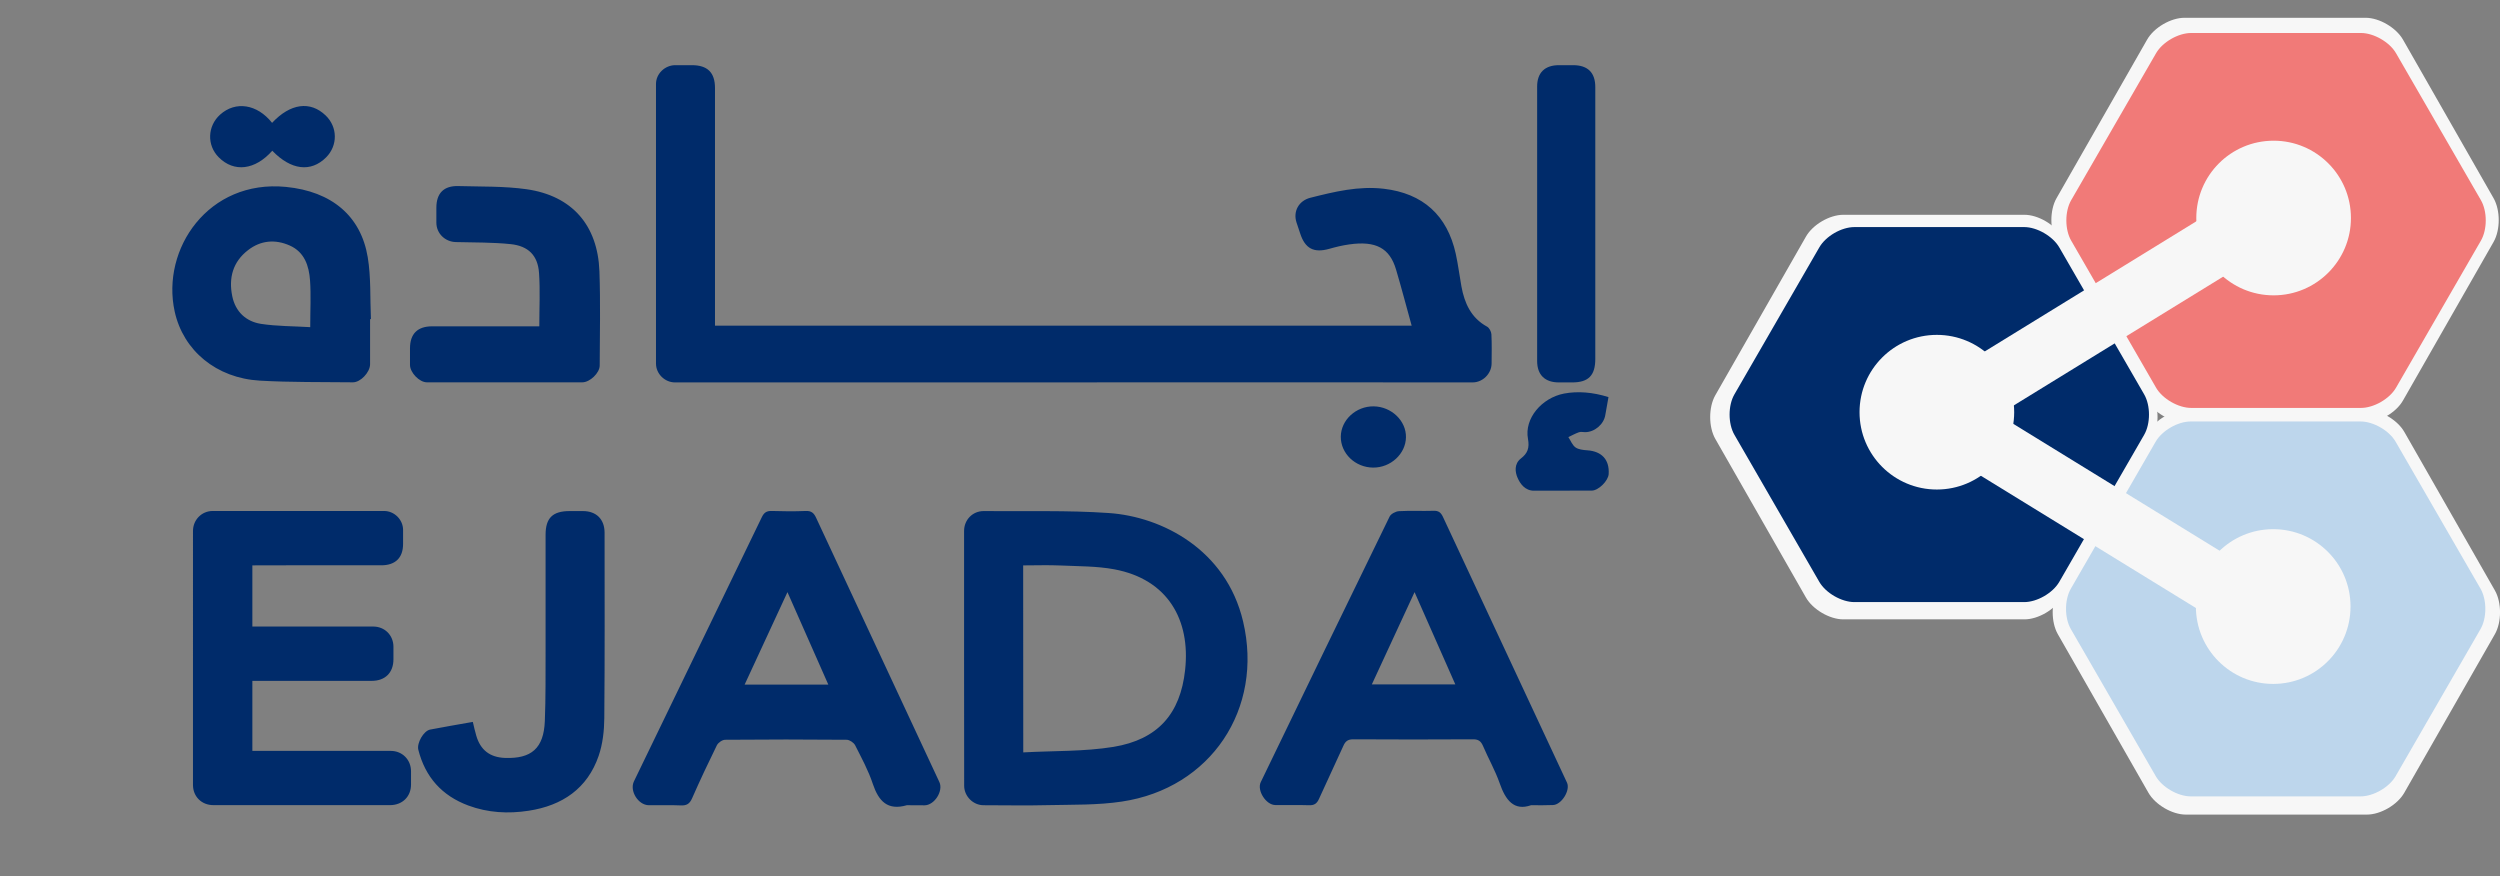
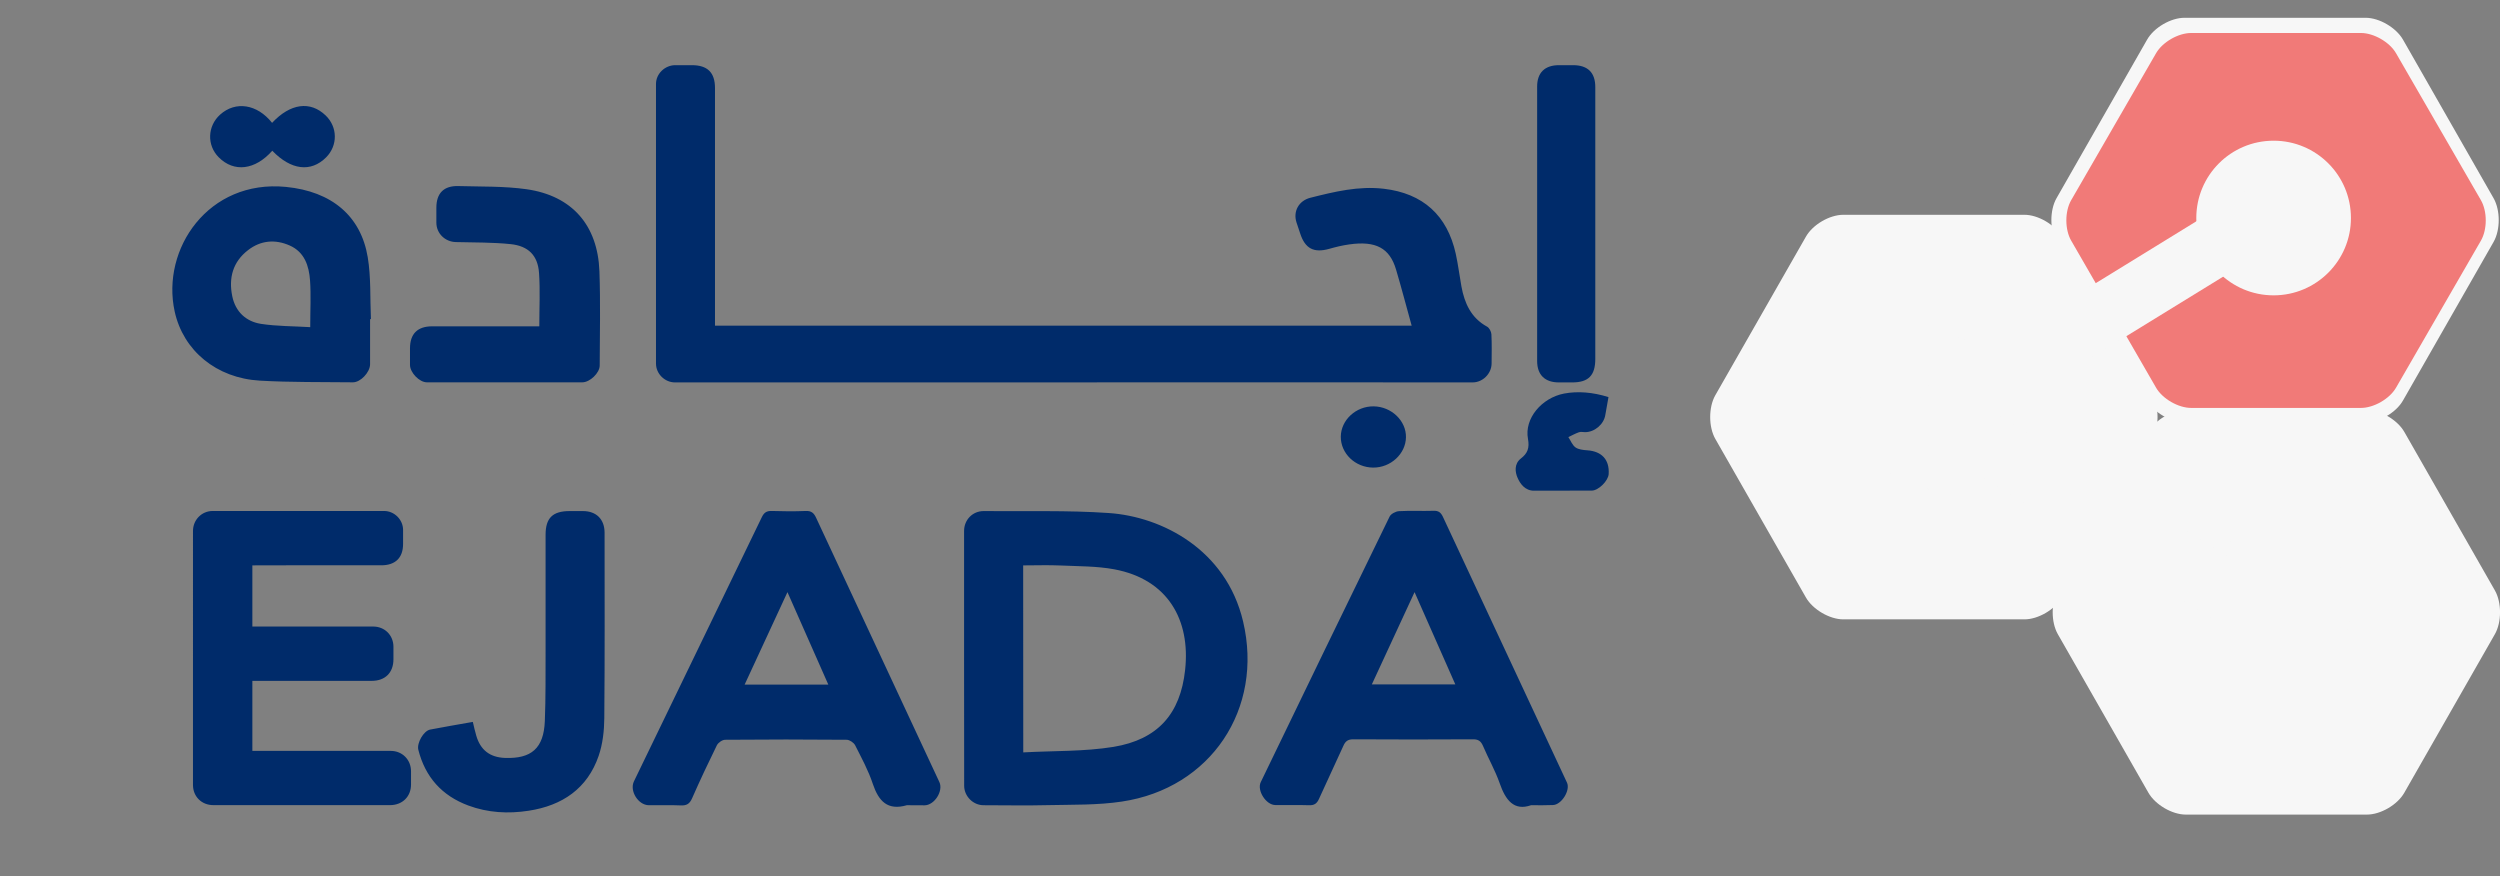
<svg xmlns="http://www.w3.org/2000/svg" xml:space="preserve" id="svg1297" x="0" y="0" version="1.1" viewBox="0 0 2673.8 937.3">
  <rect x="0" y="0" width="2673.8" height="937.3" fill="#808080" stroke="none" />
  <style>.st1{fill:#f7f7f7}.st4{fill:#002b6a}</style>
  <g id="layer3" transform="translate(649.56 34.42)">
    <path id="path2028" fill="none" stroke="#000" stroke-miterlimit="11.339" stroke-width=".75" d="m1487 450.2-61-41.1" />
    <path id="path46-6-33" d="M1881.9 836.8c14.7 0 32.7-10.5 40-23.4l96.9-169.6c7.3-12.8 7.3-33.9 0-46.7l-96.9-169.6c-7.3-12.8-25.3-23.4-40-23.4h-193.7c-14.7 0-32.7 10.5-40 23.4l-96.9 169.6c-7.3 12.8-7.3 33.9 0 46.7l96.9 169.6c7.3 12.8 25.3 23.4 40 23.4h193.7" class="st1" />
    <path id="path46-6-33-7" d="M1880.5 417.3c14.7 0 32.7-10.5 40-23.4l96.9-169.6c7.3-12.8 7.3-33.9 0-46.7L1920.5 8c-7.3-12.8-25.3-23.4-40-23.4h-193.7c-14.7 0-32.7 10.5-40 23.4l-96.9 169.6c-7.3 12.8-7.3 33.9 0 46.7l96.9 169.6c7.3 12.8 25.3 23.4 40 23.4h193.7" class="st1" />
    <path id="path46-6-33-2" d="M1515.6 628c14.7 0 32.7-10.5 40-23.4l96.9-169.6c7.3-12.8 7.3-33.9 0-46.7l-96.9-169.6c-7.3-12.8-25.3-23.4-40-23.4h-193.7c-14.7 0-32.7 10.5-40 23.4L1185 388.3c-7.3 12.8-7.3 33.9 0 46.7l96.9 169.6c7.3 12.8 25.3 23.4 40 23.4h193.7" class="st1" />
  </g>
  <g id="g1893-4" transform="translate(144.84 74.558)">
-     <path id="path46-6" fill="#bdd6ec" d="M2379.8 777.2c13.8 0 30.6-9.7 37.5-21.6l90.8-157.3c6.9-11.9 6.9-31.4 0-43.3l-90.8-157.2c-6.9-11.9-23.8-21.6-37.5-21.6h-181.6c-13.8 0-30.6 9.7-37.5 21.6L2070 555c-6.9 11.9-6.9 31.4 0 43.3l90.8 157.3c6.9 11.9 23.7 21.6 37.5 21.6h181.5" />
    <path id="path220-4-2" d="M2203.7 574.1c0 45.7 37 82.8 82.7 82.8s82.7-37.1 82.7-82.8-37-82.7-82.7-82.7-82.7 37-82.7 82.7m-138.9 2.7h451.1" class="st1" />
  </g>
  <g id="g1893-4-7" transform="translate(144.981 -72.02)">
    <path id="path46-6-3" fill="#f17a78" d="M2380.1 508.3c13.8 0 30.6-9.7 37.5-21.6l90.8-157.3c6.9-11.9 6.9-31.4 0-43.3l-90.8-157.2c-6.9-11.9-23.8-21.6-37.5-21.6h-181.6c-13.8 0-30.6 9.7-37.5 21.6l-90.8 157.2c-6.9 11.9-6.9 31.4 0 43.3l90.8 157.3c6.9 11.9 23.8 21.6 37.5 21.6h181.6" />
    <path id="path220-4-2-6" d="M2204 305.2c0 45.7 37 82.7 82.7 82.7s82.7-37.1 82.7-82.7c0-45.7-37-82.7-82.7-82.7s-82.7 37-82.7 82.7m-138.9 2.6h451.1" class="st1" />
  </g>
  <g id="g1893" transform="translate(17.91 1.255)">
-     <path id="path46" d="M2147 642.7c13.8 0 30.6-9.7 37.5-21.6l90.8-157.3c6.9-11.9 6.9-31.4 0-43.3l-90.8-157.2c-6.9-11.9-23.8-21.7-37.5-21.7h-181.6c-13.8 0-30.6 9.7-37.5 21.7l-90.8 157.2c-6.9 11.9-6.9 31.4 0 43.3l90.8 157.3c6.9 11.9 23.8 21.6 37.5 21.6H2147" class="st4" />
    <path id="path220-4" d="M1970.9 439.6c0 45.7 37 82.7 82.7 82.7s82.7-37.1 82.7-82.7c0-45.7-37-82.7-82.7-82.7s-82.7 37-82.7 82.7m-139 2.7H2283" class="st1" />
  </g>
  <path id="rect2064" d="m2054.7 417.7 345.7-212.6 41.2 51.5-345.7 212.6z" class="st1" />
  <path id="rect2064-6" d="M2094.3 493.9 2440 706.5l41.2-51.5-345.7-212.6z" class="st1" />
  <circle cx="-862.9" cy="-1049.5" r="29.2" class="st4" />
  <path d="M1509.8 348.3c-5.6-20.1-10.8-40.2-16.7-60-6.8-23-21.6-30.9-50-26.9-7.2 1-14.3 2.7-21.3 4.7-16.6 4.7-26-.1-31.3-16.6-1.3-3.9-2.7-7.8-3.9-11.7-3.8-11.9 2.6-23.2 14.9-26.3 25.8-6.5 51.6-12.8 78.6-9.6 41.7 4.9 67.8 28.3 76.9 69.7 2.5 11.4 3.9 23.1 6 34.6 3.3 18.1 10.3 33.8 27.5 43.2 2.4 1.3 4.4 5.3 4.6 8.1.5 10.4.3 20.9.2 31.3-.1 10.8-9.4 20.2-20.3 20.2-69 0-138.1-.1-207.1-.1-121 0-241.9.1-362.9.1H721.9c-10.9 0-20.3-9.2-20.3-20.1V89.7c0-10.8 9.5-19.9 20.4-20h18c16.7 0 24.7 7.9 24.7 24.4v254.2h745.1zm-478.7 355.4V567.9c0-12 9.2-21.4 21.1-21.3 44.6.5 89.4-1 133.8 2.1 56.7 3.9 125.3 39 143.5 115.9 22.1 93.4-34.4 178.5-129.7 192.7-25.8 3.9-52.3 3.2-78.5 3.8-23.1.6-46.2.1-69.3.1-11.2 0-20.7-9.5-20.8-20.7-.1-45.6-.1-91.2-.1-136.8zm63.3 101c32.7-1.8 65.1-.8 96.5-5.9 47.2-7.8 71.5-35.1 76.6-82.2 5.9-53.6-18.5-97-75.7-107.7-18.8-3.5-38.3-3.2-57.5-4.1-13.1-.6-26.3-.1-40-.1.1 66.6.1 131.9.1 200zm-824.5-200v65.4h129.2c12.4 0 21.7 9.3 21.7 21.7v13.3c0 14.3-8.8 23.1-23.2 23.1H269.9v74.9H418c12.3 0 21.6 9.5 21.6 21.8v14.2c0 12.9-9.3 22-22.4 22h-189c-12.6 0-21.8-9.2-21.8-21.6V567.9c0-11.9 9.3-21.4 21.1-21.4h183.3c10.9 0 20.2 9.2 20.3 20.1.1 5.1 0 10.1 0 15.2 0 14.8-8.3 22.8-23.3 22.8H280.5c-3.2.1-6.6.1-10.6.1zm700 256.5c-20.7 6-30.2-4.4-36.4-22.8-4.7-14.3-12.1-27.8-18.9-41.3-1.4-2.8-5.9-5.8-8.9-5.9-43.3-.4-86.7-.4-130.1 0-3.1 0-7.5 3.1-8.9 5.9-9.2 18.7-18.1 37.6-26.5 56.7-2.6 5.9-5.8 7.9-12.1 7.6-11.4-.5-22.8-.1-34.2-.2-11.3-.1-20.8-15.3-15.9-25.5 45.6-94.1 91.2-188.2 136.7-282.4 2.4-5 5.1-7 10.8-6.8 12 .4 24.1.5 36.1 0 6.1-.3 8.9 2.1 11.3 7.4 43.9 94.2 87.9 188.4 131.8 282.6 4.4 9.5-5.3 24.7-15.8 24.8-6.4-.1-12.7-.1-19-.1zm-84-129c-14.5-32.9-28.6-64.8-43.7-98.9-15.8 34.1-30.6 66.1-45.8 98.9h89.5zm751.6 129c-18.3 6.4-27.3-5.4-33.6-23.6-4.8-13.7-12.1-26.4-17.8-39.8-2.2-5-4.8-7.1-10.5-7.1-42.7.3-85.4.2-128.2 0-5.6 0-8.4 1.9-10.6 6.9-8.5 19-17.6 37.8-26.1 56.8-2.3 5.1-5.1 7-10.7 6.8-12-.4-24 0-36.1-.2-9.9-.1-19.8-15.6-15.5-24.5 45.8-94.7 91.6-189.4 137.8-284 1.4-2.9 6.5-5.6 10-5.8 12.3-.7 24.7 0 37-.4 5.3-.2 7.8 1.8 10 6.4 44.2 94.8 88.5 189.5 132.7 284.3 3.9 8.3-6 23.9-15.1 24-6.8.3-13.4.2-23.3.2zM1467.2 732h89.3c-14.6-33-28.7-64.9-43.6-98.7-15.8 34.2-30.6 66.1-45.7 98.7zM395.8 341.3c0 16.1.1 32.3 0 48.4-.1 8.5-10.2 19.3-18.4 19.2-33.2-.4-66.5.1-99.6-1.8-46.3-2.7-81.8-32-91-74-14.6-66.8 36.1-141.3 119-133.2 49.1 4.8 80.2 31.2 87.5 75.2 3.6 21.7 2.4 44.1 3.4 66.2h-.9zm-64 8.6c0-18.3.9-34.2-.2-49.9-1.1-15.6-5.9-30.4-21.7-37.4-15.5-6.9-31.1-5.6-44.7 5-16.2 12.5-20.8 29.7-16.8 49.2 3.4 16.6 14.7 27.1 30.8 29.6 17 2.6 34.4 2.4 52.6 3.5zm173.9 422.2c1.4 5.7 2.3 10.3 3.7 14.8 4.5 15.3 14.5 23 30.4 23.7 28.6 1.1 41.7-10.3 42.9-39.3 1-25 .7-50 .8-75 .1-41.5 0-82.9 0-124.4 0-17.9 7.6-25.3 25.7-25.3h14.2c14.4 0 23.2 8.8 23.2 23.1 0 66.2.3 132.3-.3 198.5-.1 13.4-1.7 27.5-6 40.1-12.1 35.2-39 53.3-74.9 58.8-21.9 3.4-43.6 2.2-64.6-5.6-28.2-10.5-46-30.4-53.4-59.6-1.8-7.1 5.6-20.2 12.6-21.6 15-2.9 29.9-5.4 45.7-8.2zM576.8 349c0-19.9 1-38.6-.3-57.1-1.3-18.6-11.3-28.8-30.3-30.8-19.4-2-39.1-1.7-58.7-2.2-11.5-.3-20.7-9.2-20.8-20.6v-16.1c0-15.5 7.9-23.7 23.7-23.2 24.3.7 48.9 0 72.9 3.4 48.6 7 76 38.5 77.8 87.8 1.2 33.5.4 67.1.3 100.7 0 8-10.5 18-18.6 18-55.4.1-110.8.1-166.2 0-8.1 0-17.9-10.3-18.1-18.4-.1-6 0-12 0-18 0-15.5 8.1-23.5 23.7-23.5h114.6zm1129.4-109.6v144.4c0 17.8-7.3 25.2-24.7 25.2h-14.3c-14.9 0-23.2-8.1-23.2-22.9V92.5c0-14.8 8.3-22.8 23.3-22.8h15.2c15.6 0 23.7 7.9 23.7 23.4v146.3zm14.1 185.3c-1.2 6.9-2.4 13-3.4 19.2-1.6 9.9-11.4 18.3-21.6 18.3-2.2 0-4.6-.6-6.6.1-3.9 1.4-7.6 3.4-11.3 5.2 2.5 3.8 4.2 8.5 7.6 11 3.3 2.3 8.3 2.8 12.6 3.1 15.6 1.1 23.9 10.1 22.9 25.5-.5 7.2-10.9 17.6-18.1 17.6-20.6.1-41.1 0-61.7.1-9.5.1-14.8-7.3-17.6-13.7-2.7-6.1-3.9-15 3.6-20.8 7-5.4 9.3-11.1 7.5-20.9-4.1-21.7 14.6-43.9 38.7-48.5 14.6-2.7 30.5-1.5 47.4 3.8zM291 131.4c19.5-20.9 40.8-23.7 57.2-8 13 12.4 13.2 32.2.6 44.9-16.3 16.3-37.6 13.7-57.6-7.1-18.3 20.7-40.9 23.5-57.3 7-12.8-12.9-12.1-33.3 1.5-45.6 16.5-14.8 39.6-11.4 55.6 8.8zm1177.5 368.7c-19.1-.2-34.6-15.1-34.5-33.1.2-17.8 16.2-32.6 35.1-32.4 19 .2 34.9 15.4 34.6 33-.2 17.8-16.4 32.7-35.2 32.5z" class="st4" />
</svg>